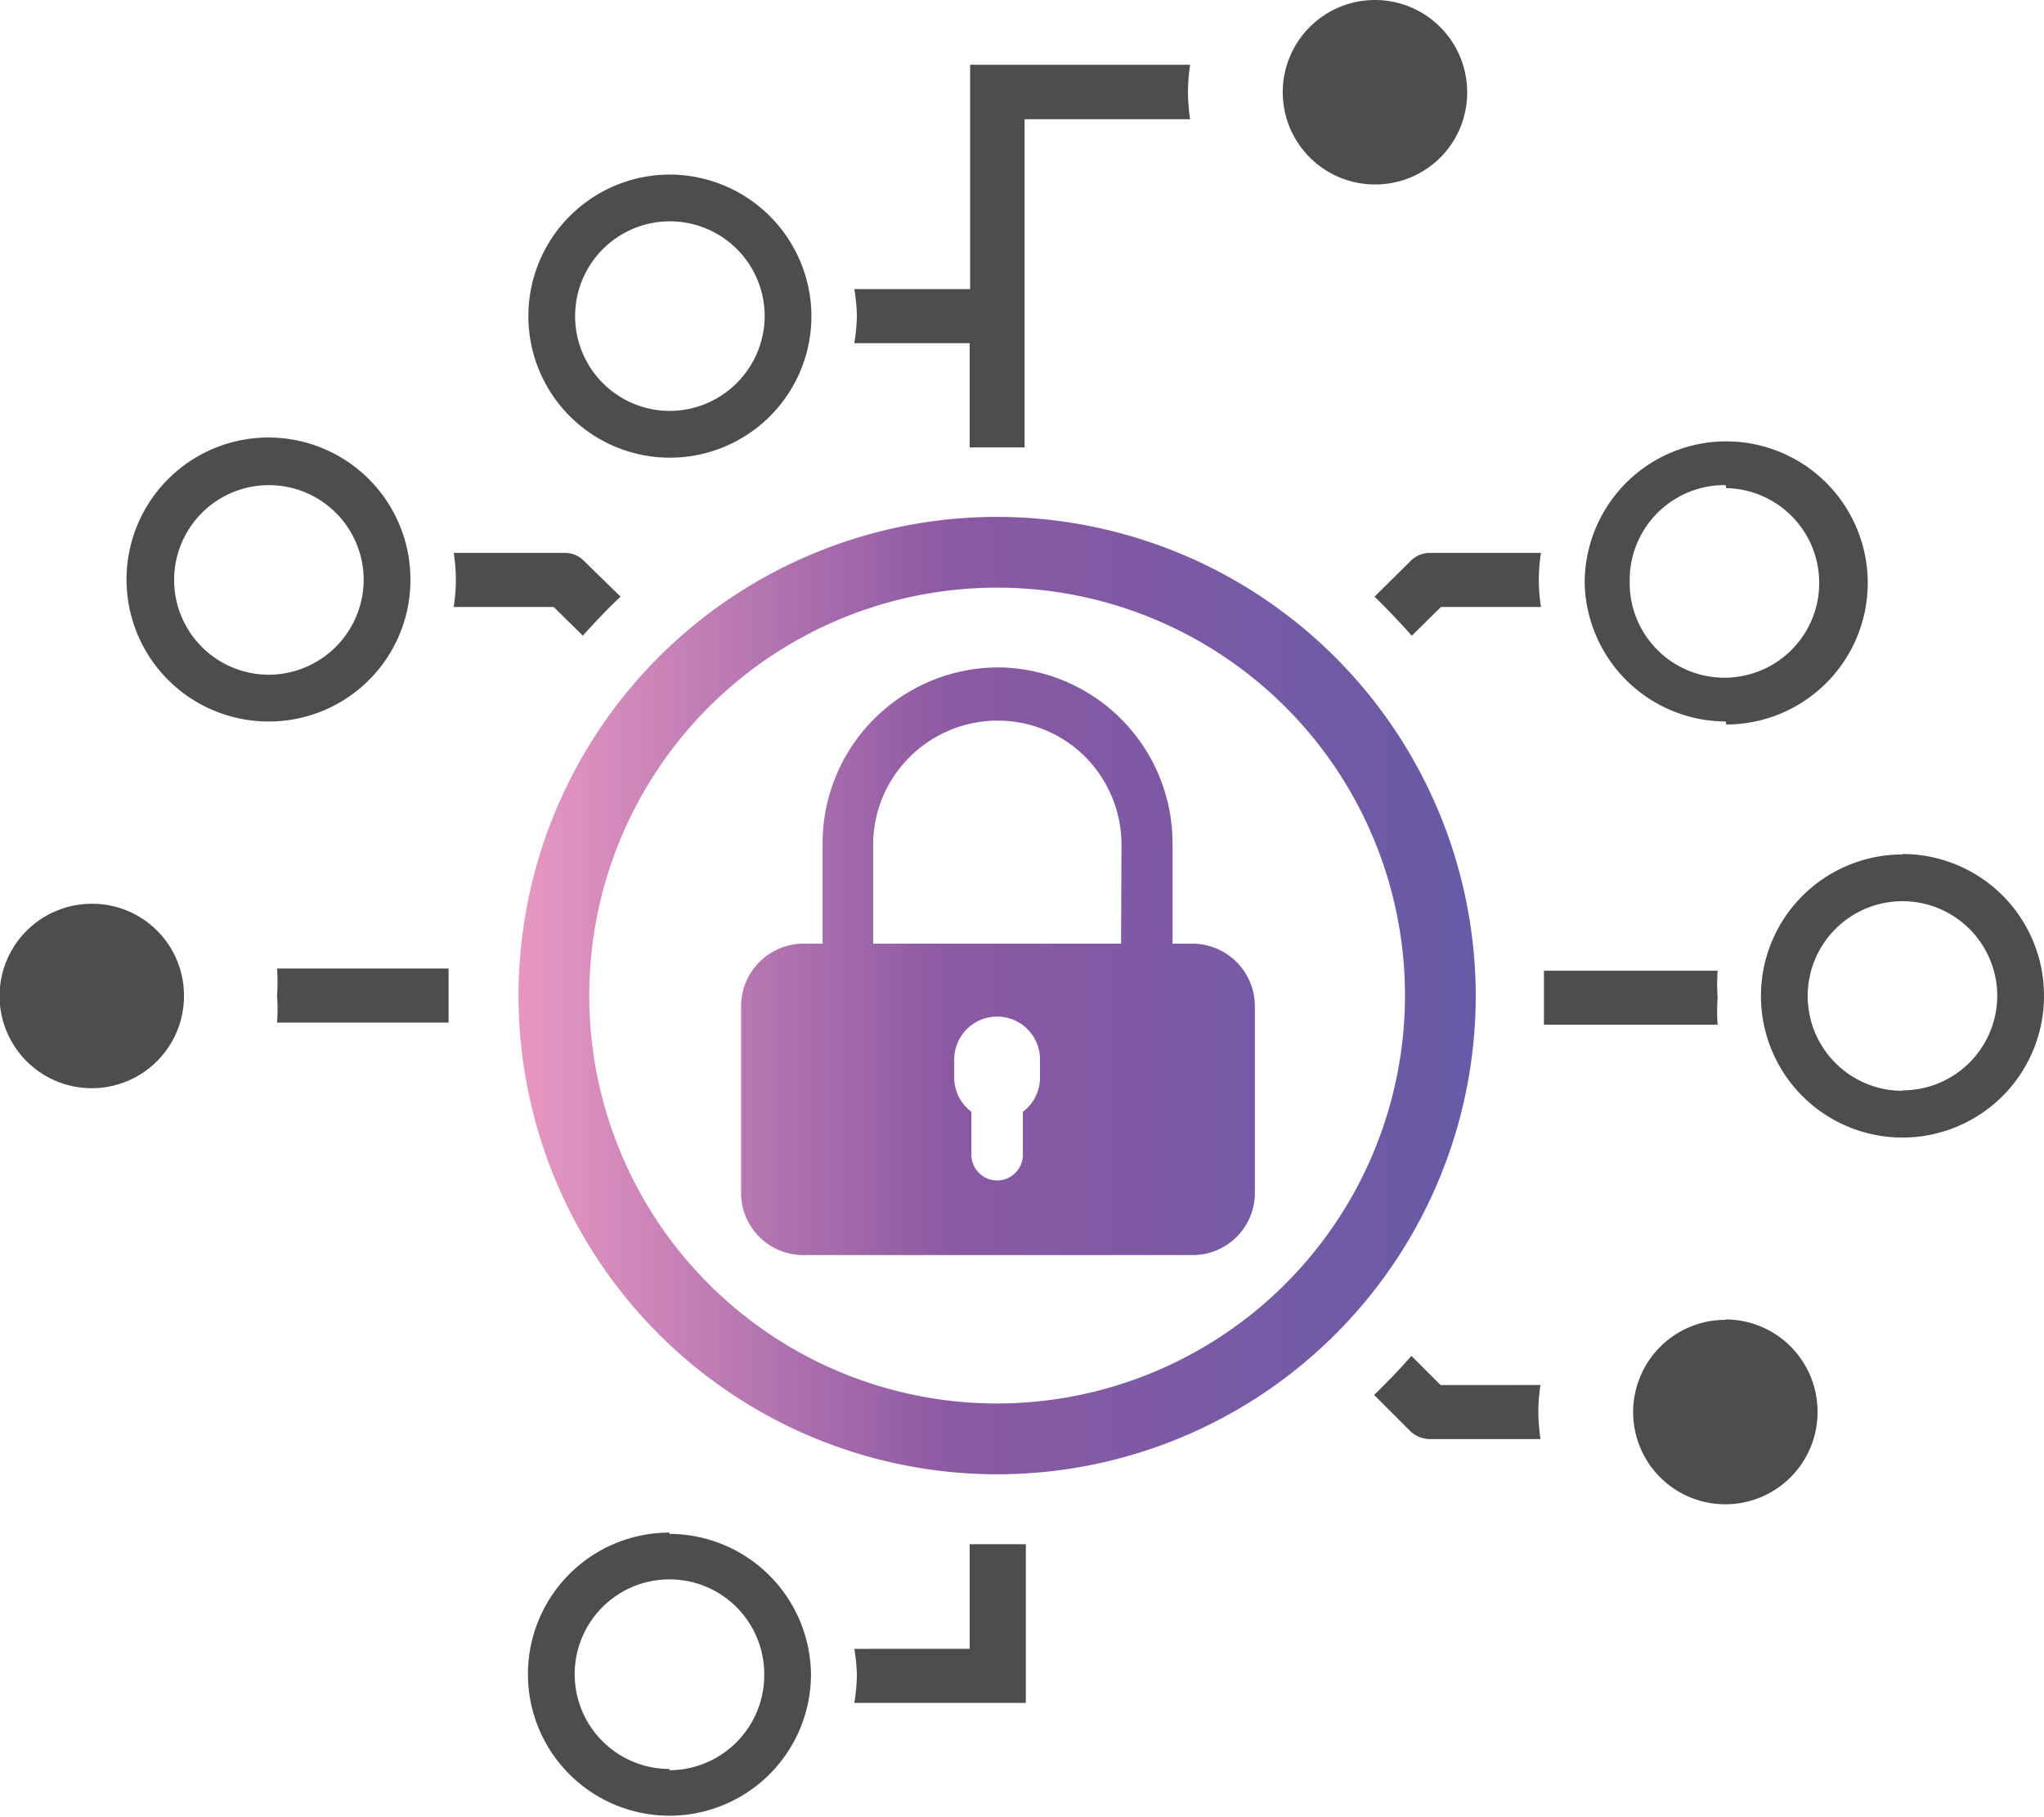
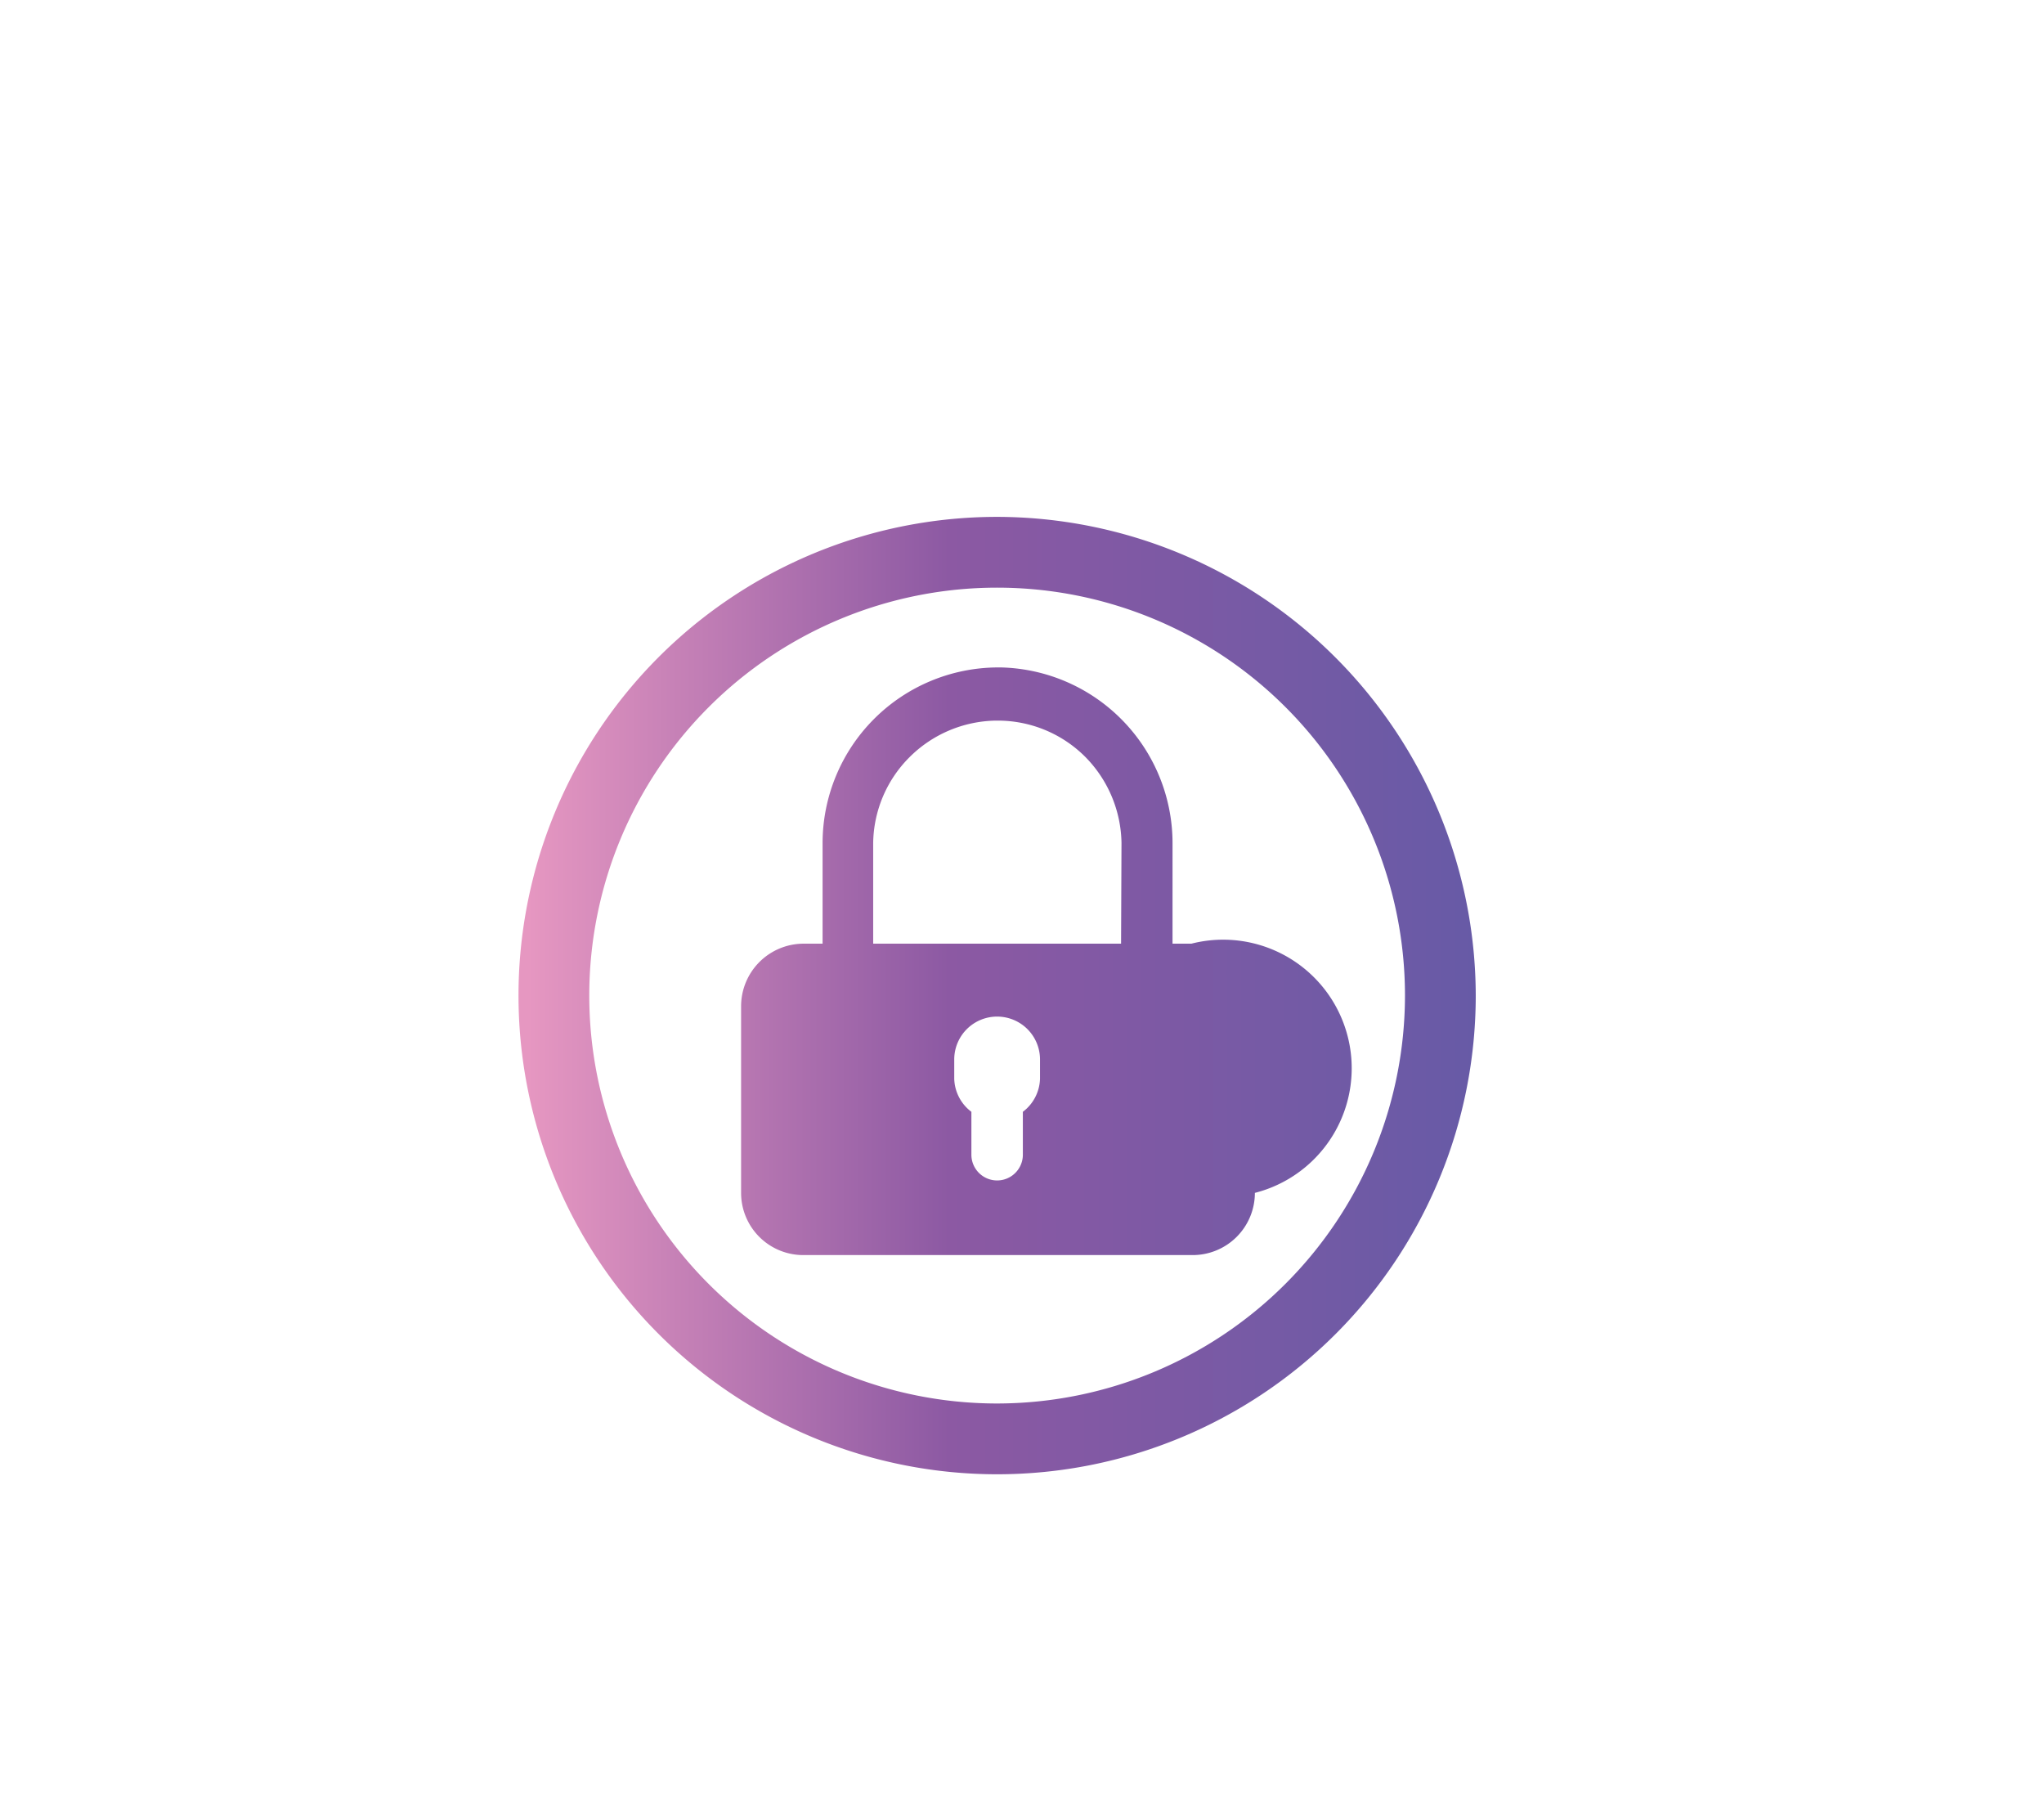
<svg xmlns="http://www.w3.org/2000/svg" viewBox="0 0 47.66 42.36">
  <defs>
    <style>.cls-1{fill:#4d4d4d;}.cls-2{fill:url(#linear-gradient);}</style>
    <linearGradient id="linear-gradient" x1="12.09" y1="23.21" x2="34.41" y2="23.21" gradientUnits="userSpaceOnUse">
      <stop offset="0.01" stop-color="#e697c1" />
      <stop offset="0.45" stop-color="#8c59a3" />
      <stop offset="1" stop-color="#675aa6" />
    </linearGradient>
  </defs>
  <g id="Layer_2" data-name="Layer 2">
    <g id="Layer_1-2" data-name="Layer 1">
-       <path class="cls-1" d="M22.62,1.51s0,4.06,0,5.23H19.92a4.21,4.21,0,0,1,.06.63,4.48,4.48,0,0,1-.06.63h2.69v2.43c.21,0,.42,0,.64,0s.43,0,.64,0V2.78h3.86a4.48,4.48,0,0,1-.05-.64,4.46,4.46,0,0,1,.05-.63Zm-7,2.56a3.3,3.3,0,1,0,3.3,3.3A3.31,3.31,0,0,0,15.61,4.07Zm0,5.51a2.21,2.21,0,1,1,2.21-2.21A2.22,2.22,0,0,1,15.61,9.58Zm17.72,3.31a.62.62,0,0,0-.44.18l-.85.84c.3.29.59.6.87.91l.68-.67h2.33a4.46,4.46,0,0,1-.05-.63,4.23,4.23,0,0,1,.05-.63Zm6.71,11a4.23,4.23,0,0,1,0-.63,4.46,4.46,0,0,1,0-.63H36c0,.21,0,.42,0,.63s0,.42,0,.63Zm.2-7a3.3,3.3,0,1,0-3.3-3.3A3.3,3.3,0,0,0,40.24,16.82Zm0-5.51A2.21,2.21,0,1,1,38,13.52,2.21,2.21,0,0,1,40.24,11.31ZM12.91,14.15l.68.67c.28-.31.57-.62.88-.91l-.86-.84a.62.62,0,0,0-.44-.18H10.58a4.23,4.23,0,0,1,.05.63,4.46,4.46,0,0,1-.05.63Zm21.3-12a2.15,2.15,0,1,0-2.14,2.15A2.14,2.14,0,0,0,34.21,2.14ZM22.61,36v2.44H19.92a4.21,4.21,0,0,1,.06.63,4.48,4.48,0,0,1-.06.63h4V36c-.21,0-.42,0-.64,0S22.82,36,22.61,36Zm17.63-5.23a2.15,2.15,0,1,0,2.14,2.15A2.15,2.15,0,0,0,40.24,30.76Zm-4.32,1.52H33.59l-.68-.68c-.28.32-.57.62-.87.91l.85.85a.67.67,0,0,0,.44.18h2.59a4.46,4.46,0,0,1-.05-.63A4.23,4.23,0,0,1,35.92,32.28Zm8.44-12.37a3.3,3.3,0,1,0,3.3,3.3A3.3,3.3,0,0,0,44.36,19.91Zm0,5.51a2.21,2.21,0,1,1,2.21-2.21A2.21,2.21,0,0,1,44.36,25.42ZM2.14,21.07a2.15,2.15,0,1,0,2.15,2.14A2.14,2.14,0,0,0,2.14,21.07Zm7.43-7.55a3.31,3.31,0,1,0-3.3,3.3A3.3,3.3,0,0,0,9.57,13.52Zm-3.3,2.21a2.21,2.21,0,1,1,2.21-2.21A2.22,2.22,0,0,1,6.27,15.73Zm9.34,20a3.3,3.3,0,1,0,3.3,3.3A3.31,3.31,0,0,0,15.61,35.76Zm0,5.51a2.21,2.21,0,1,1,2.21-2.21A2.22,2.22,0,0,1,15.61,41.27ZM6.46,22.58a4.46,4.46,0,0,1,0,.63,4.23,4.23,0,0,1,0,.63h4c0-.21,0-.41,0-.63s0-.42,0-.63Z" />
-       <path class="cls-2" d="M27.78,22h-.44V19.65a4.1,4.1,0,0,0-4-4.09h-.06a4.1,4.1,0,0,0-4.1,4.1V22h-.44a1.46,1.46,0,0,0-1.46,1.46v4.35a1.45,1.45,0,0,0,1.46,1.45h9.06a1.45,1.45,0,0,0,1.46-1.45V23.46A1.46,1.46,0,0,0,27.78,22Zm-3.53,3.15a1,1,0,0,1-.4.77v1a.6.6,0,0,1-1.2,0v-1a1,1,0,0,1-.4-.77V24.7a1,1,0,0,1,2,0ZM26.14,22H20.36V19.65a2.88,2.88,0,0,1,.85-2,2.91,2.91,0,0,1,2-.85h.05a2.88,2.88,0,0,1,2.05.85,2.92,2.92,0,0,1,.84,2Zm-2.89-9.95A11.16,11.16,0,1,0,34.41,23.21,11.18,11.18,0,0,0,23.25,12.05Zm0,20.67a9.51,9.51,0,1,1,9.51-9.51A9.52,9.52,0,0,1,23.25,32.72Z" />
+       <path class="cls-2" d="M27.78,22h-.44V19.65a4.1,4.1,0,0,0-4-4.09h-.06a4.1,4.1,0,0,0-4.1,4.1V22h-.44a1.46,1.46,0,0,0-1.46,1.46v4.35a1.45,1.45,0,0,0,1.46,1.45h9.06a1.45,1.45,0,0,0,1.46-1.45A1.46,1.46,0,0,0,27.78,22Zm-3.53,3.15a1,1,0,0,1-.4.77v1a.6.6,0,0,1-1.2,0v-1a1,1,0,0,1-.4-.77V24.7a1,1,0,0,1,2,0ZM26.14,22H20.36V19.65a2.88,2.88,0,0,1,.85-2,2.91,2.91,0,0,1,2-.85h.05a2.88,2.88,0,0,1,2.05.85,2.92,2.92,0,0,1,.84,2Zm-2.89-9.95A11.16,11.16,0,1,0,34.41,23.21,11.18,11.18,0,0,0,23.25,12.05Zm0,20.67a9.51,9.51,0,1,1,9.51-9.51A9.52,9.52,0,0,1,23.25,32.72Z" />
    </g>
  </g>
</svg>